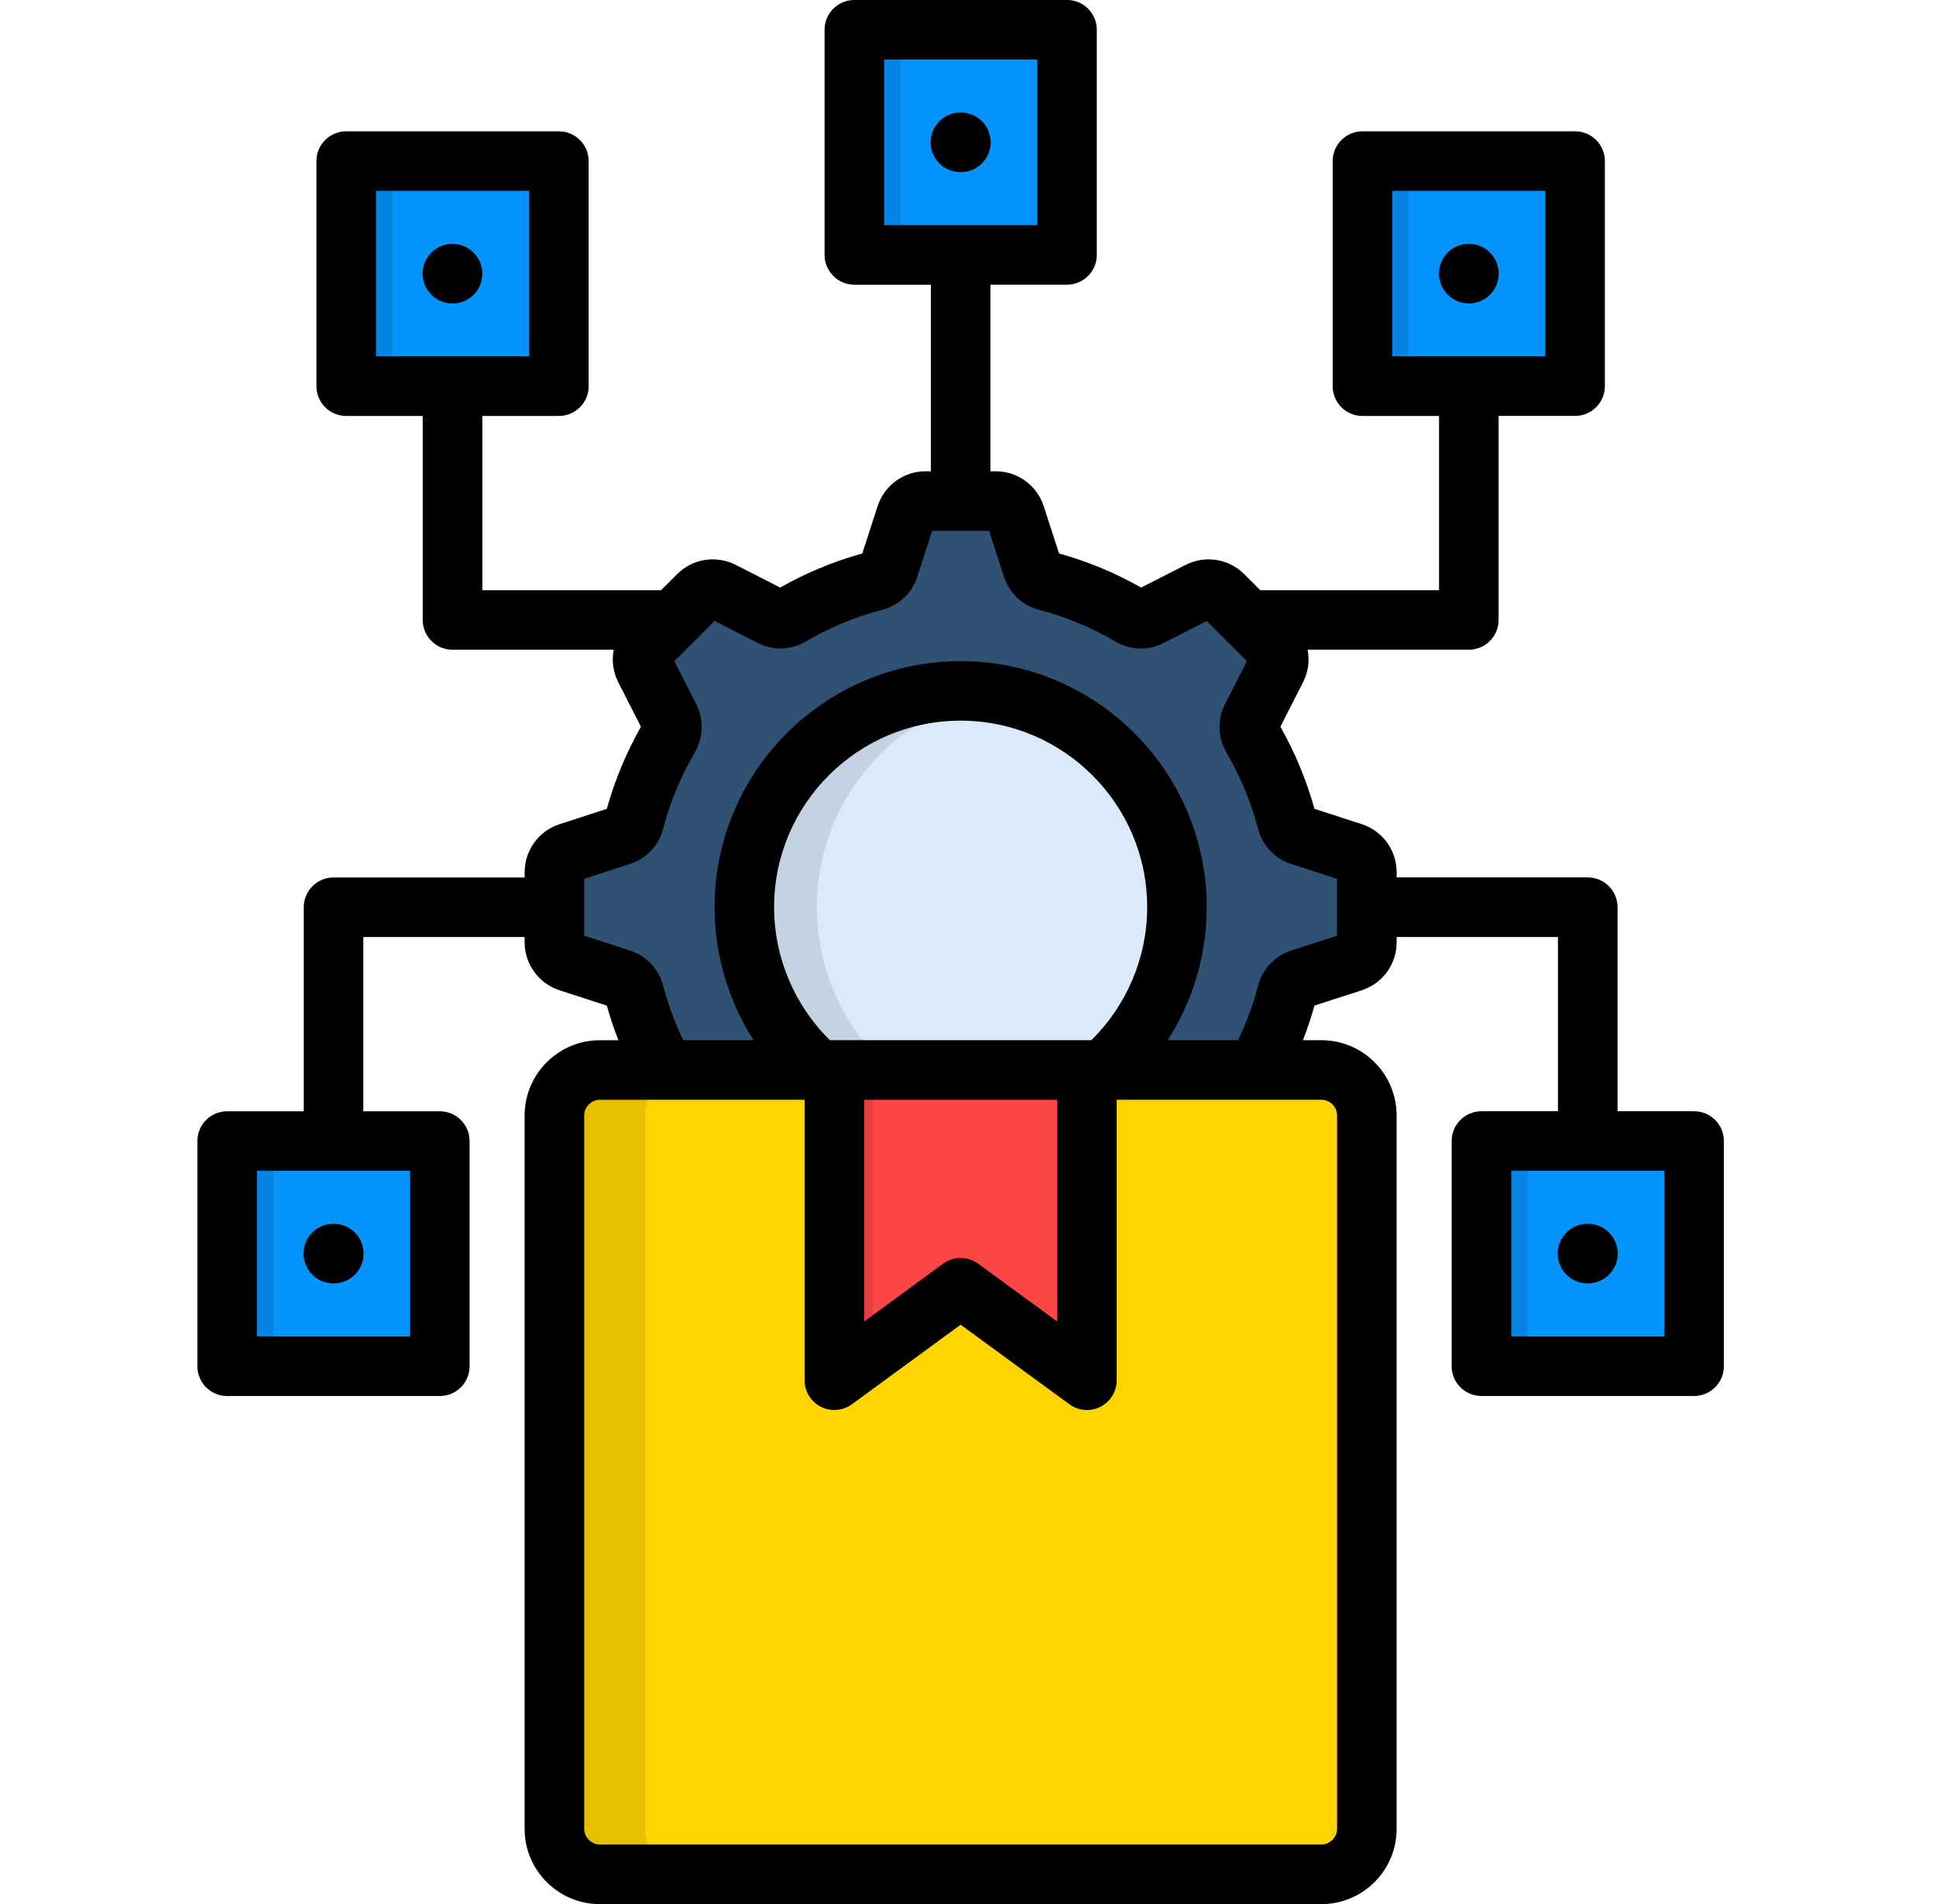
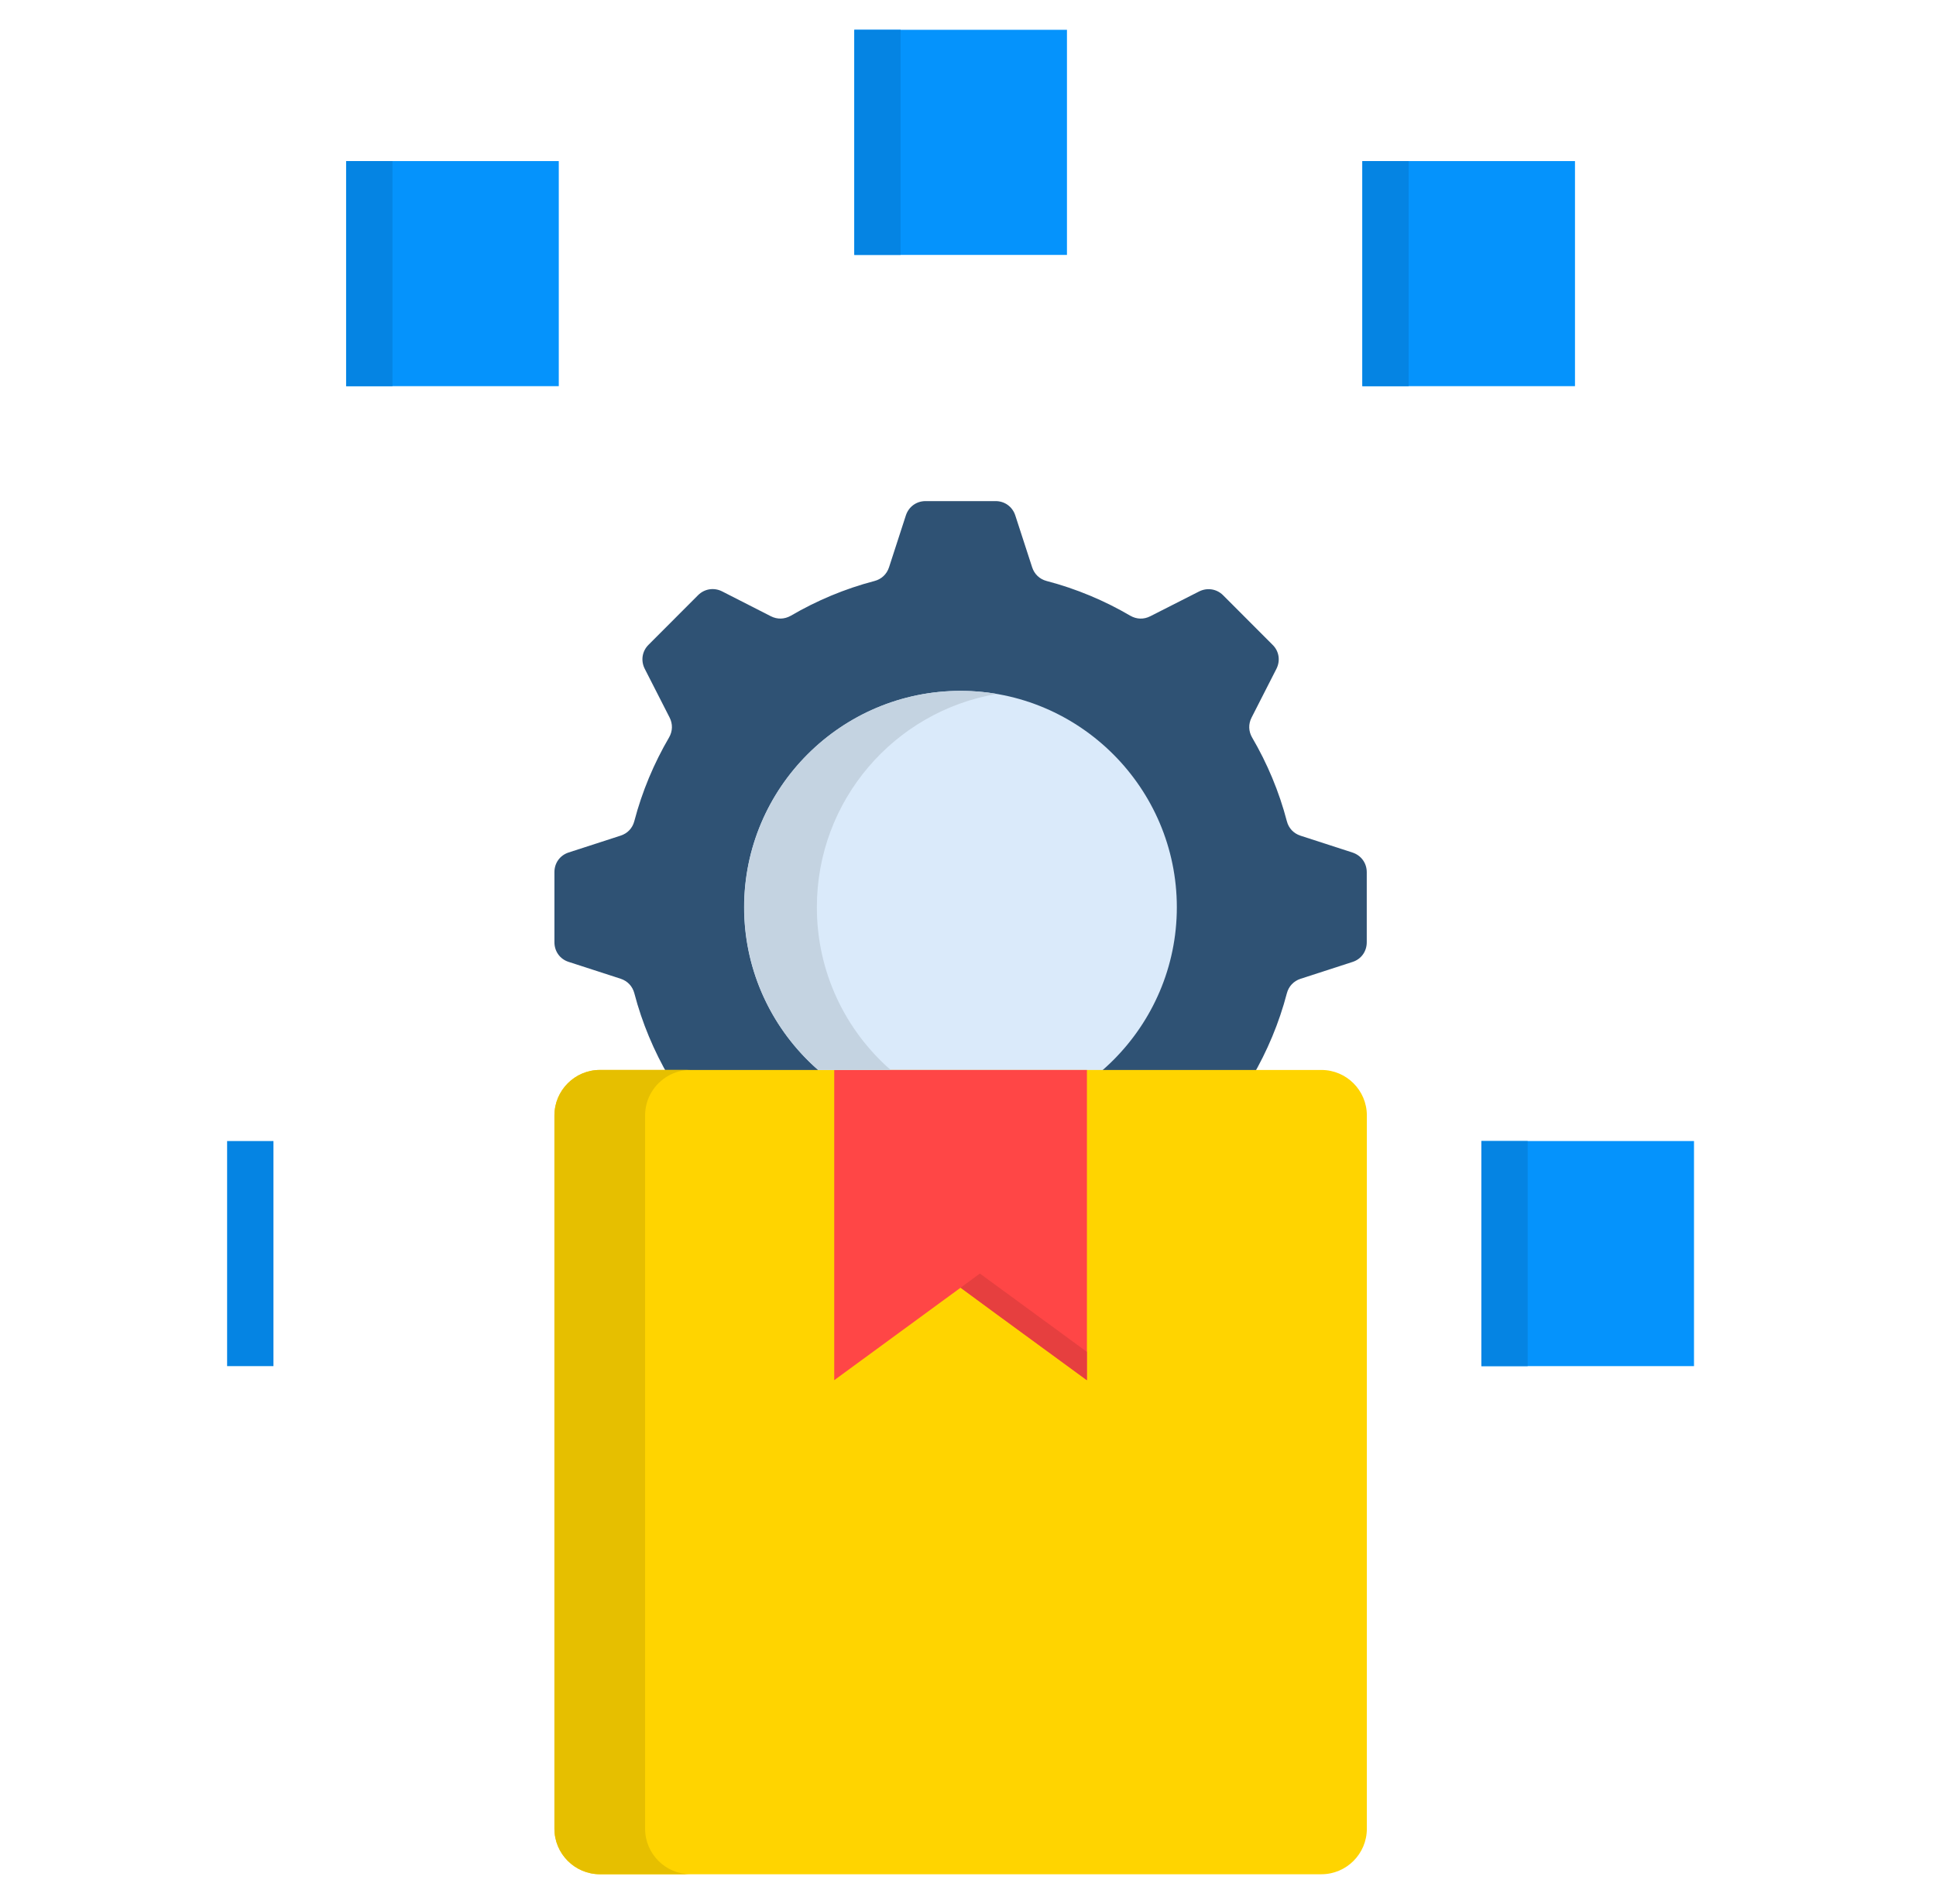
<svg xmlns="http://www.w3.org/2000/svg" width="61" height="60" viewBox="0 0 61 60" fill="none">
  <g clip-path="url(#clip0_1_61446)">
    <path fill-rule="evenodd" clip-rule="evenodd" d="M32.976 38.87C33.915 38.625 34.801 38.254 35.62 37.774C35.817 37.662 36.039 37.655 36.242 37.758L37.78 38.542C38.034 38.671 38.334 38.626 38.538 38.422L40.099 36.861C40.302 36.659 40.347 36.359 40.218 36.103L39.434 34.566C39.331 34.363 39.337 34.14 39.451 33.943C39.928 33.124 40.302 32.238 40.547 31.3C40.605 31.081 40.76 30.916 40.975 30.845L42.616 30.313C42.89 30.226 43.064 29.981 43.064 29.694V27.485C43.064 27.198 42.889 26.957 42.616 26.866L40.975 26.334C40.76 26.263 40.605 26.102 40.547 25.88C40.302 24.941 39.928 24.055 39.451 23.239C39.338 23.043 39.331 22.818 39.434 22.614L40.218 21.076C40.347 20.822 40.303 20.522 40.099 20.322L38.538 18.758C38.335 18.555 38.035 18.51 37.78 18.639L36.242 19.42C36.039 19.523 35.817 19.518 35.616 19.404C34.801 18.927 33.914 18.553 32.976 18.308C32.757 18.25 32.593 18.095 32.522 17.879L31.989 16.239C31.899 15.968 31.658 15.791 31.371 15.791H29.162C28.875 15.791 28.633 15.968 28.543 16.239L28.011 17.879C27.939 18.095 27.775 18.25 27.556 18.308C26.618 18.553 25.732 18.927 24.916 19.404C24.716 19.516 24.494 19.523 24.29 19.42L22.753 18.636C22.498 18.507 22.198 18.552 21.994 18.756L20.434 20.319C20.231 20.52 20.185 20.818 20.314 21.074L21.098 22.611C21.201 22.814 21.195 23.04 21.082 23.237C20.605 24.053 20.231 24.94 19.986 25.877C19.927 26.1 19.773 26.261 19.557 26.332L17.916 26.864C17.642 26.954 17.469 27.196 17.469 27.483V29.692C17.469 29.979 17.643 30.224 17.916 30.311L19.557 30.843C19.773 30.914 19.927 31.078 19.986 31.297C20.231 32.236 20.605 33.122 21.082 33.941C21.194 34.138 21.201 34.361 21.098 34.563L20.314 36.101C20.185 36.355 20.23 36.655 20.434 36.859L21.994 38.42C22.197 38.623 22.497 38.668 22.753 38.539L24.29 37.755C24.493 37.652 24.716 37.658 24.916 37.772C25.732 38.252 26.619 38.623 27.556 38.868C27.775 38.926 27.939 39.081 28.011 39.297L28.543 40.937C28.633 41.211 28.875 41.388 29.162 41.388H31.371C31.658 41.388 31.899 41.211 31.989 40.937L32.522 39.297C32.592 39.082 32.756 38.927 32.976 38.87Z" fill="#2F5274" />
    <path fill-rule="evenodd" clip-rule="evenodd" d="M30.265 35.406C34.018 35.406 37.08 32.343 37.08 28.591C37.08 24.835 34.017 21.771 30.265 21.771C26.509 21.771 23.445 24.835 23.445 28.591C23.445 32.343 26.509 35.406 30.265 35.406Z" fill="#DAEAFA" />
    <path fill-rule="evenodd" clip-rule="evenodd" d="M18.901 33.717H41.635C42.425 33.717 43.067 34.361 43.067 35.149V57.628C43.067 58.418 42.425 59.062 41.635 59.062H18.901C18.114 59.062 17.469 58.418 17.469 57.628V35.149C17.47 34.361 18.114 33.717 18.901 33.717Z" fill="#FFD400" />
    <path fill-rule="evenodd" clip-rule="evenodd" d="M30.267 33.717H34.247V43.493L30.267 40.578L26.285 43.493V33.717H30.267Z" fill="#FF4646" />
    <path fill-rule="evenodd" clip-rule="evenodd" d="M46.676 35.957H53.375V43.05H46.676V35.957Z" fill="#0593FC" />
-     <path fill-rule="evenodd" clip-rule="evenodd" d="M7.156 35.957H13.856V43.05H7.156V35.957Z" fill="#0593FC" />
    <path fill-rule="evenodd" clip-rule="evenodd" d="M42.926 5.076H49.625V12.169H42.926V5.076Z" fill="#0593FC" />
    <path fill-rule="evenodd" clip-rule="evenodd" d="M10.906 5.076H17.606V12.169H10.906V5.076Z" fill="#0593FC" />
    <path fill-rule="evenodd" clip-rule="evenodd" d="M26.918 0.939H33.618V8.033H26.918V0.939Z" fill="#0593FC" />
    <path fill-rule="evenodd" clip-rule="evenodd" d="M20.326 57.628V36.712V36.087V35.148C20.326 34.616 20.622 34.145 21.058 33.9C21.265 33.784 21.503 33.716 21.758 33.716H20.955H18.901C18.114 33.716 17.469 34.36 17.469 35.148V57.627C17.469 58.417 18.113 59.061 18.901 59.061H21.758C20.97 59.062 20.326 58.418 20.326 57.628Z" fill="#E6BF00" />
-     <path fill-rule="evenodd" clip-rule="evenodd" d="M27.507 42.6V38.857V34.825V33.717H26.285V34.123V38.447V43.493L27.507 42.6Z" fill="#E63F3F" />
    <path fill-rule="evenodd" clip-rule="evenodd" d="M31.368 41.39L34.245 43.493V42.6L31.985 40.945L30.875 40.133L30.266 40.578L31.368 41.39Z" fill="#E63F3F" />
    <path fill-rule="evenodd" clip-rule="evenodd" d="M25.738 28.59C25.738 25.214 28.188 22.412 31.41 21.867C31.04 21.802 30.655 21.77 30.268 21.77C26.502 21.77 23.449 24.823 23.449 28.589C23.449 30.632 24.349 32.468 25.774 33.716H26.286H27.509H28.063C26.637 32.469 25.738 30.635 25.738 28.59Z" fill="#C4D3E1" />
    <path fill-rule="evenodd" clip-rule="evenodd" d="M7.156 35.957H8.616V43.05H7.156V35.957Z" fill="#0584E3" />
    <path fill-rule="evenodd" clip-rule="evenodd" d="M10.906 5.076H12.366V12.169H10.906V5.076Z" fill="#0584E3" />
    <path fill-rule="evenodd" clip-rule="evenodd" d="M26.918 0.939H28.376V8.033H26.918V0.939Z" fill="#0584E3" />
    <path fill-rule="evenodd" clip-rule="evenodd" d="M42.926 5.076H44.384V12.169H42.926V5.076Z" fill="#0584E3" />
    <path fill-rule="evenodd" clip-rule="evenodd" d="M46.676 35.957H48.134V43.05H46.676V35.957Z" fill="#0584E3" />
-     <path d="M53.379 35.018H50.966V28.588C50.966 28.07 50.546 27.649 50.027 27.649H44.006V27.485C44.006 26.796 43.566 26.188 42.908 25.971L41.416 25.488C41.165 24.585 40.804 23.715 40.343 22.901L41.057 21.498C41.223 21.174 41.266 20.814 41.2 20.474H46.279C46.797 20.474 47.218 20.055 47.218 19.535V13.106H49.629C50.147 13.106 50.567 12.687 50.567 12.168V5.077C50.567 4.559 50.148 4.138 49.629 4.138H42.929C42.411 4.138 41.99 4.558 41.99 5.077V12.169C41.99 12.687 42.41 13.108 42.929 13.108H45.342V18.599H39.71L39.203 18.093C38.716 17.605 37.974 17.487 37.357 17.801L35.956 18.515C35.141 18.053 34.273 17.692 33.369 17.441L32.884 15.945C32.668 15.291 32.061 14.851 31.371 14.851H31.207V8.971H33.62C34.138 8.971 34.558 8.551 34.558 8.032V0.938C34.558 0.42 34.139 -0.001 33.62 -0.001H26.92C26.402 -0.001 25.981 0.419 25.981 0.938V8.033C25.981 8.551 26.401 8.972 26.92 8.972H29.331V14.851H29.166C28.477 14.851 27.869 15.291 27.652 15.949L27.169 17.441C26.268 17.691 25.399 18.052 24.582 18.515L23.179 17.8C22.563 17.488 21.821 17.605 21.335 18.093L20.828 18.599H15.197V13.108H17.609C18.127 13.108 18.548 12.688 18.548 12.169V5.077C18.548 4.559 18.128 4.138 17.609 4.138H10.909C10.391 4.138 9.97 4.558 9.97 5.077V12.169C9.97 12.687 10.389 13.108 10.909 13.108H13.319V19.537C13.319 20.055 13.739 20.475 14.258 20.475H19.337C19.271 20.815 19.316 21.175 19.481 21.501L20.195 22.901C19.733 23.717 19.372 24.583 19.121 25.488L17.625 25.974C16.971 26.189 16.531 26.796 16.531 27.486V27.651H10.51C9.992 27.651 9.571 28.07 9.571 28.589V35.019H7.157C6.639 35.019 6.219 35.439 6.219 35.958V43.054C6.219 43.572 6.638 43.992 7.157 43.992H13.857C14.375 43.992 14.796 43.573 14.796 43.054V35.958C14.796 35.44 14.376 35.019 13.857 35.019H11.448V29.528H16.53V29.692C16.53 30.381 16.97 30.989 17.628 31.206L19.12 31.689C19.223 32.059 19.346 32.424 19.484 32.78H18.901C17.594 32.78 16.53 33.843 16.53 35.151V57.633C16.53 58.94 17.593 60.004 18.901 60.004H41.635C42.942 60.004 44.005 58.941 44.005 57.633V35.149C44.005 33.843 42.942 32.779 41.635 32.779H41.053C41.192 32.421 41.314 32.058 41.416 31.688L42.913 31.204C43.566 30.988 44.006 30.382 44.006 29.694V29.527H49.088V35.018H46.678C46.16 35.018 45.739 35.438 45.739 35.957V43.053C45.739 43.571 46.159 43.991 46.678 43.991H53.377C53.895 43.991 54.316 43.572 54.316 43.053V35.957C54.316 35.438 53.897 35.018 53.379 35.018ZM43.866 6.014H48.69V11.229H43.866V6.014ZM27.857 1.875H32.681V7.094H27.857V1.875ZM11.846 6.014H16.669V11.229H11.846V6.014ZM12.919 42.114H8.096V36.895H12.919V42.114ZM42.129 35.149V57.632C42.129 57.899 41.902 58.125 41.635 58.125H18.901C18.634 58.125 18.407 57.899 18.407 57.632V35.149C18.407 34.882 18.634 34.656 18.901 34.656H20.966H20.967H25.351V43.494C25.351 43.848 25.55 44.172 25.864 44.331C26.179 44.49 26.558 44.46 26.843 44.251L30.268 41.744L33.693 44.251C33.857 44.371 34.052 44.433 34.248 44.433C34.393 44.433 34.538 44.399 34.672 44.331C34.987 44.172 35.185 43.848 35.185 43.494V34.656H39.574H39.577H39.581H41.635C41.902 34.656 42.129 34.881 42.129 35.149ZM24.39 28.588C24.39 25.347 27.027 22.71 30.268 22.71C33.509 22.71 36.146 25.347 36.146 28.588C36.146 30.174 35.499 31.683 34.387 32.779H26.148C25.035 31.682 24.39 30.171 24.39 28.588ZM27.227 34.656H33.309V41.644L30.822 39.823C30.492 39.581 30.044 39.581 29.714 39.823L27.227 41.644V34.656ZM42.129 29.485L40.688 29.951C40.685 29.952 40.68 29.953 40.677 29.954C40.162 30.129 39.774 30.544 39.641 31.062C39.487 31.651 39.274 32.227 39.008 32.779H36.791C37.583 31.544 38.022 30.092 38.022 28.588C38.022 24.312 34.543 20.834 30.268 20.834C25.993 20.834 22.514 24.313 22.514 28.588C22.514 30.09 22.953 31.542 23.745 32.779H21.528C21.265 32.233 21.052 31.657 20.895 31.065C20.762 30.545 20.374 30.129 19.859 29.956C19.856 29.954 19.851 29.953 19.848 29.952L18.407 29.486V27.693L19.846 27.226C20.369 27.058 20.762 26.639 20.894 26.117C21.114 25.275 21.451 24.467 21.896 23.706C22.166 23.237 22.181 22.67 21.936 22.187L21.247 20.834L22.514 19.567L23.857 20.251C24.349 20.509 24.908 20.496 25.391 20.214C26.145 19.772 26.955 19.436 27.788 19.218C28.322 19.082 28.74 18.688 28.905 18.169L29.372 16.729H31.165L31.633 18.177C31.809 18.703 32.215 19.083 32.741 19.217C33.582 19.437 34.391 19.773 35.147 20.216C35.629 20.497 36.188 20.512 36.67 20.258L38.022 19.569L38.655 20.202L39.288 20.835L38.598 22.189C38.353 22.67 38.368 23.238 38.641 23.712C39.083 24.467 39.419 25.275 39.637 26.11C39.772 26.64 40.164 27.058 40.686 27.226L42.126 27.693V29.485H42.129ZM52.44 42.114H47.616V36.895H52.44V42.114ZM50.02 38.565H50.033C50.551 38.565 50.971 38.985 50.971 39.504C50.971 40.023 50.552 40.443 50.033 40.443H50.02C49.502 40.443 49.081 40.023 49.081 39.504C49.081 38.985 49.501 38.565 50.02 38.565ZM10.503 38.565H10.516C11.034 38.565 11.455 38.985 11.455 39.504C11.455 40.023 11.035 40.443 10.516 40.443H10.503C9.985 40.443 9.564 40.023 9.564 39.504C9.564 38.985 9.985 38.565 10.503 38.565ZM46.283 9.563C45.765 9.563 45.34 9.143 45.34 8.624C45.34 8.105 45.754 7.685 46.273 7.685H46.283C46.801 7.685 47.221 8.105 47.221 8.624C47.221 9.143 46.801 9.563 46.283 9.563ZM14.264 9.563H14.254C13.736 9.563 13.316 9.143 13.316 8.624C13.316 8.105 13.735 7.685 14.254 7.685C14.773 7.685 15.198 8.105 15.198 8.624C15.198 9.143 14.782 9.563 14.264 9.563ZM30.275 5.424H30.262C29.744 5.424 29.323 5.004 29.323 4.485C29.323 3.966 29.743 3.546 30.262 3.546H30.275C30.793 3.546 31.214 3.966 31.214 4.485C31.214 5.004 30.793 5.424 30.275 5.424Z" fill="black" />
  </g>
  <defs>
    <clipPath id="clip0_1_61446">
      <rect width="60" height="60" fill="white" transform="translate(0.266)" />
    </clipPath>
  </defs>
</svg>